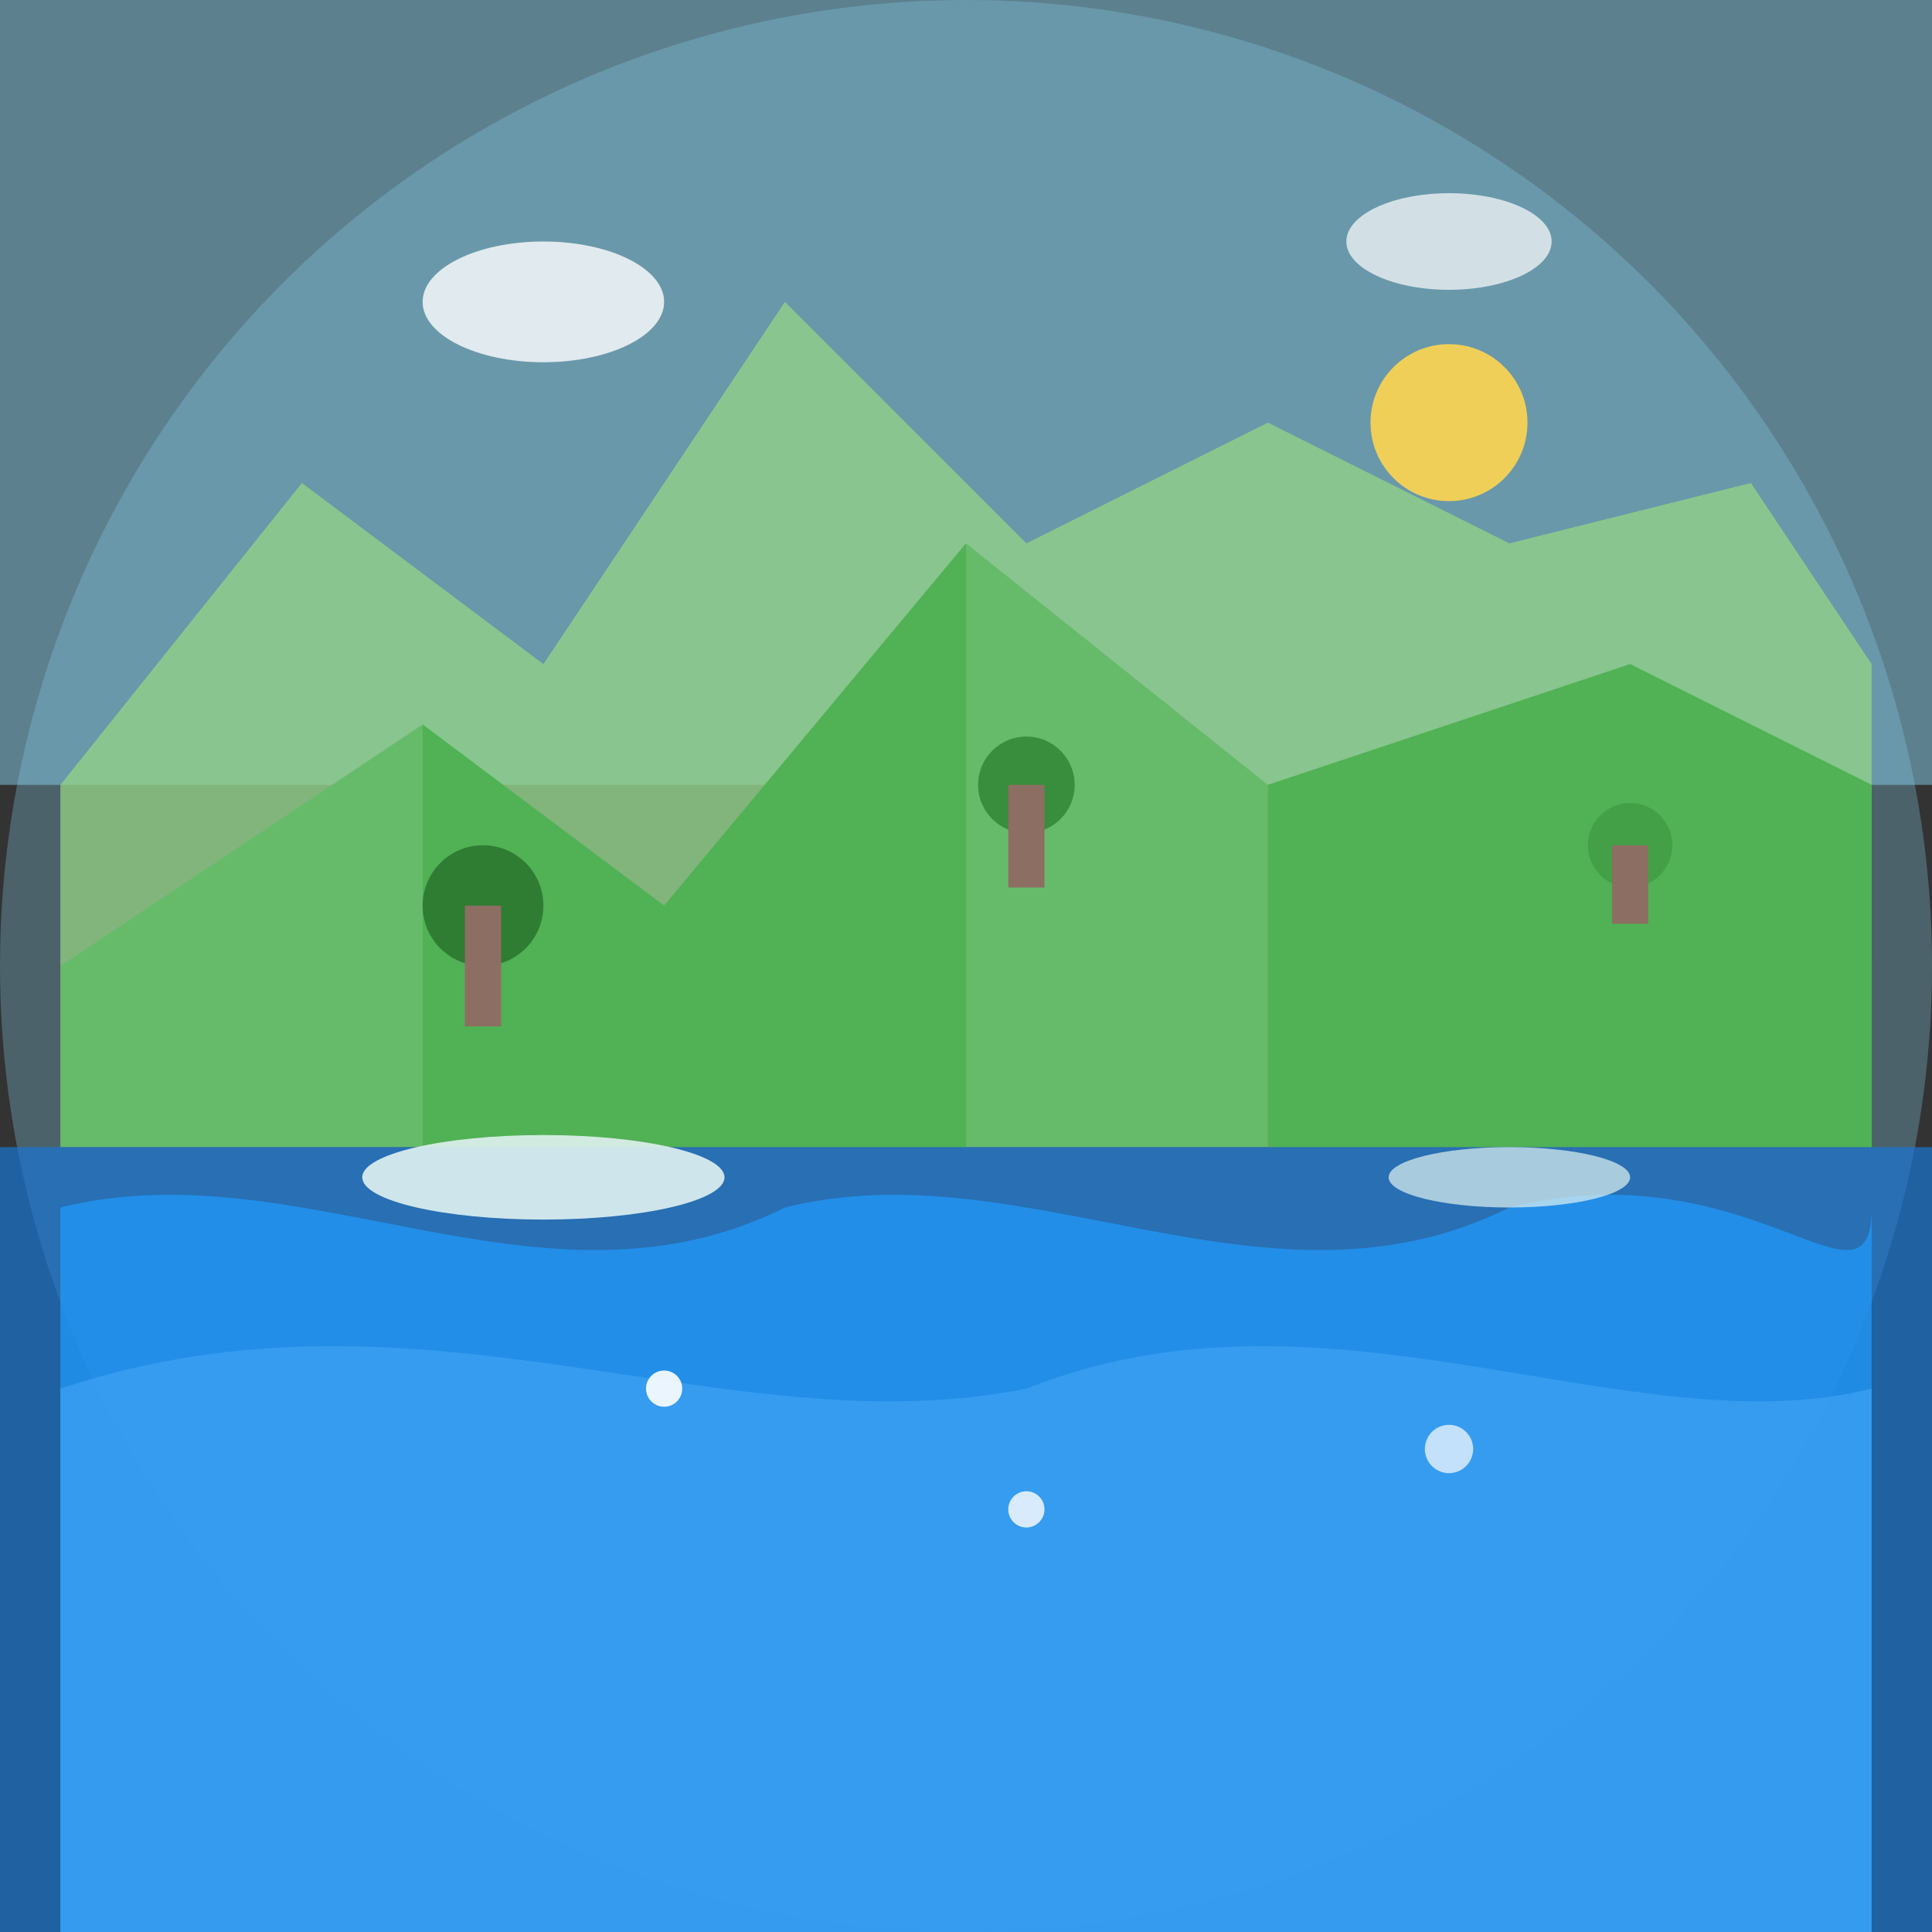
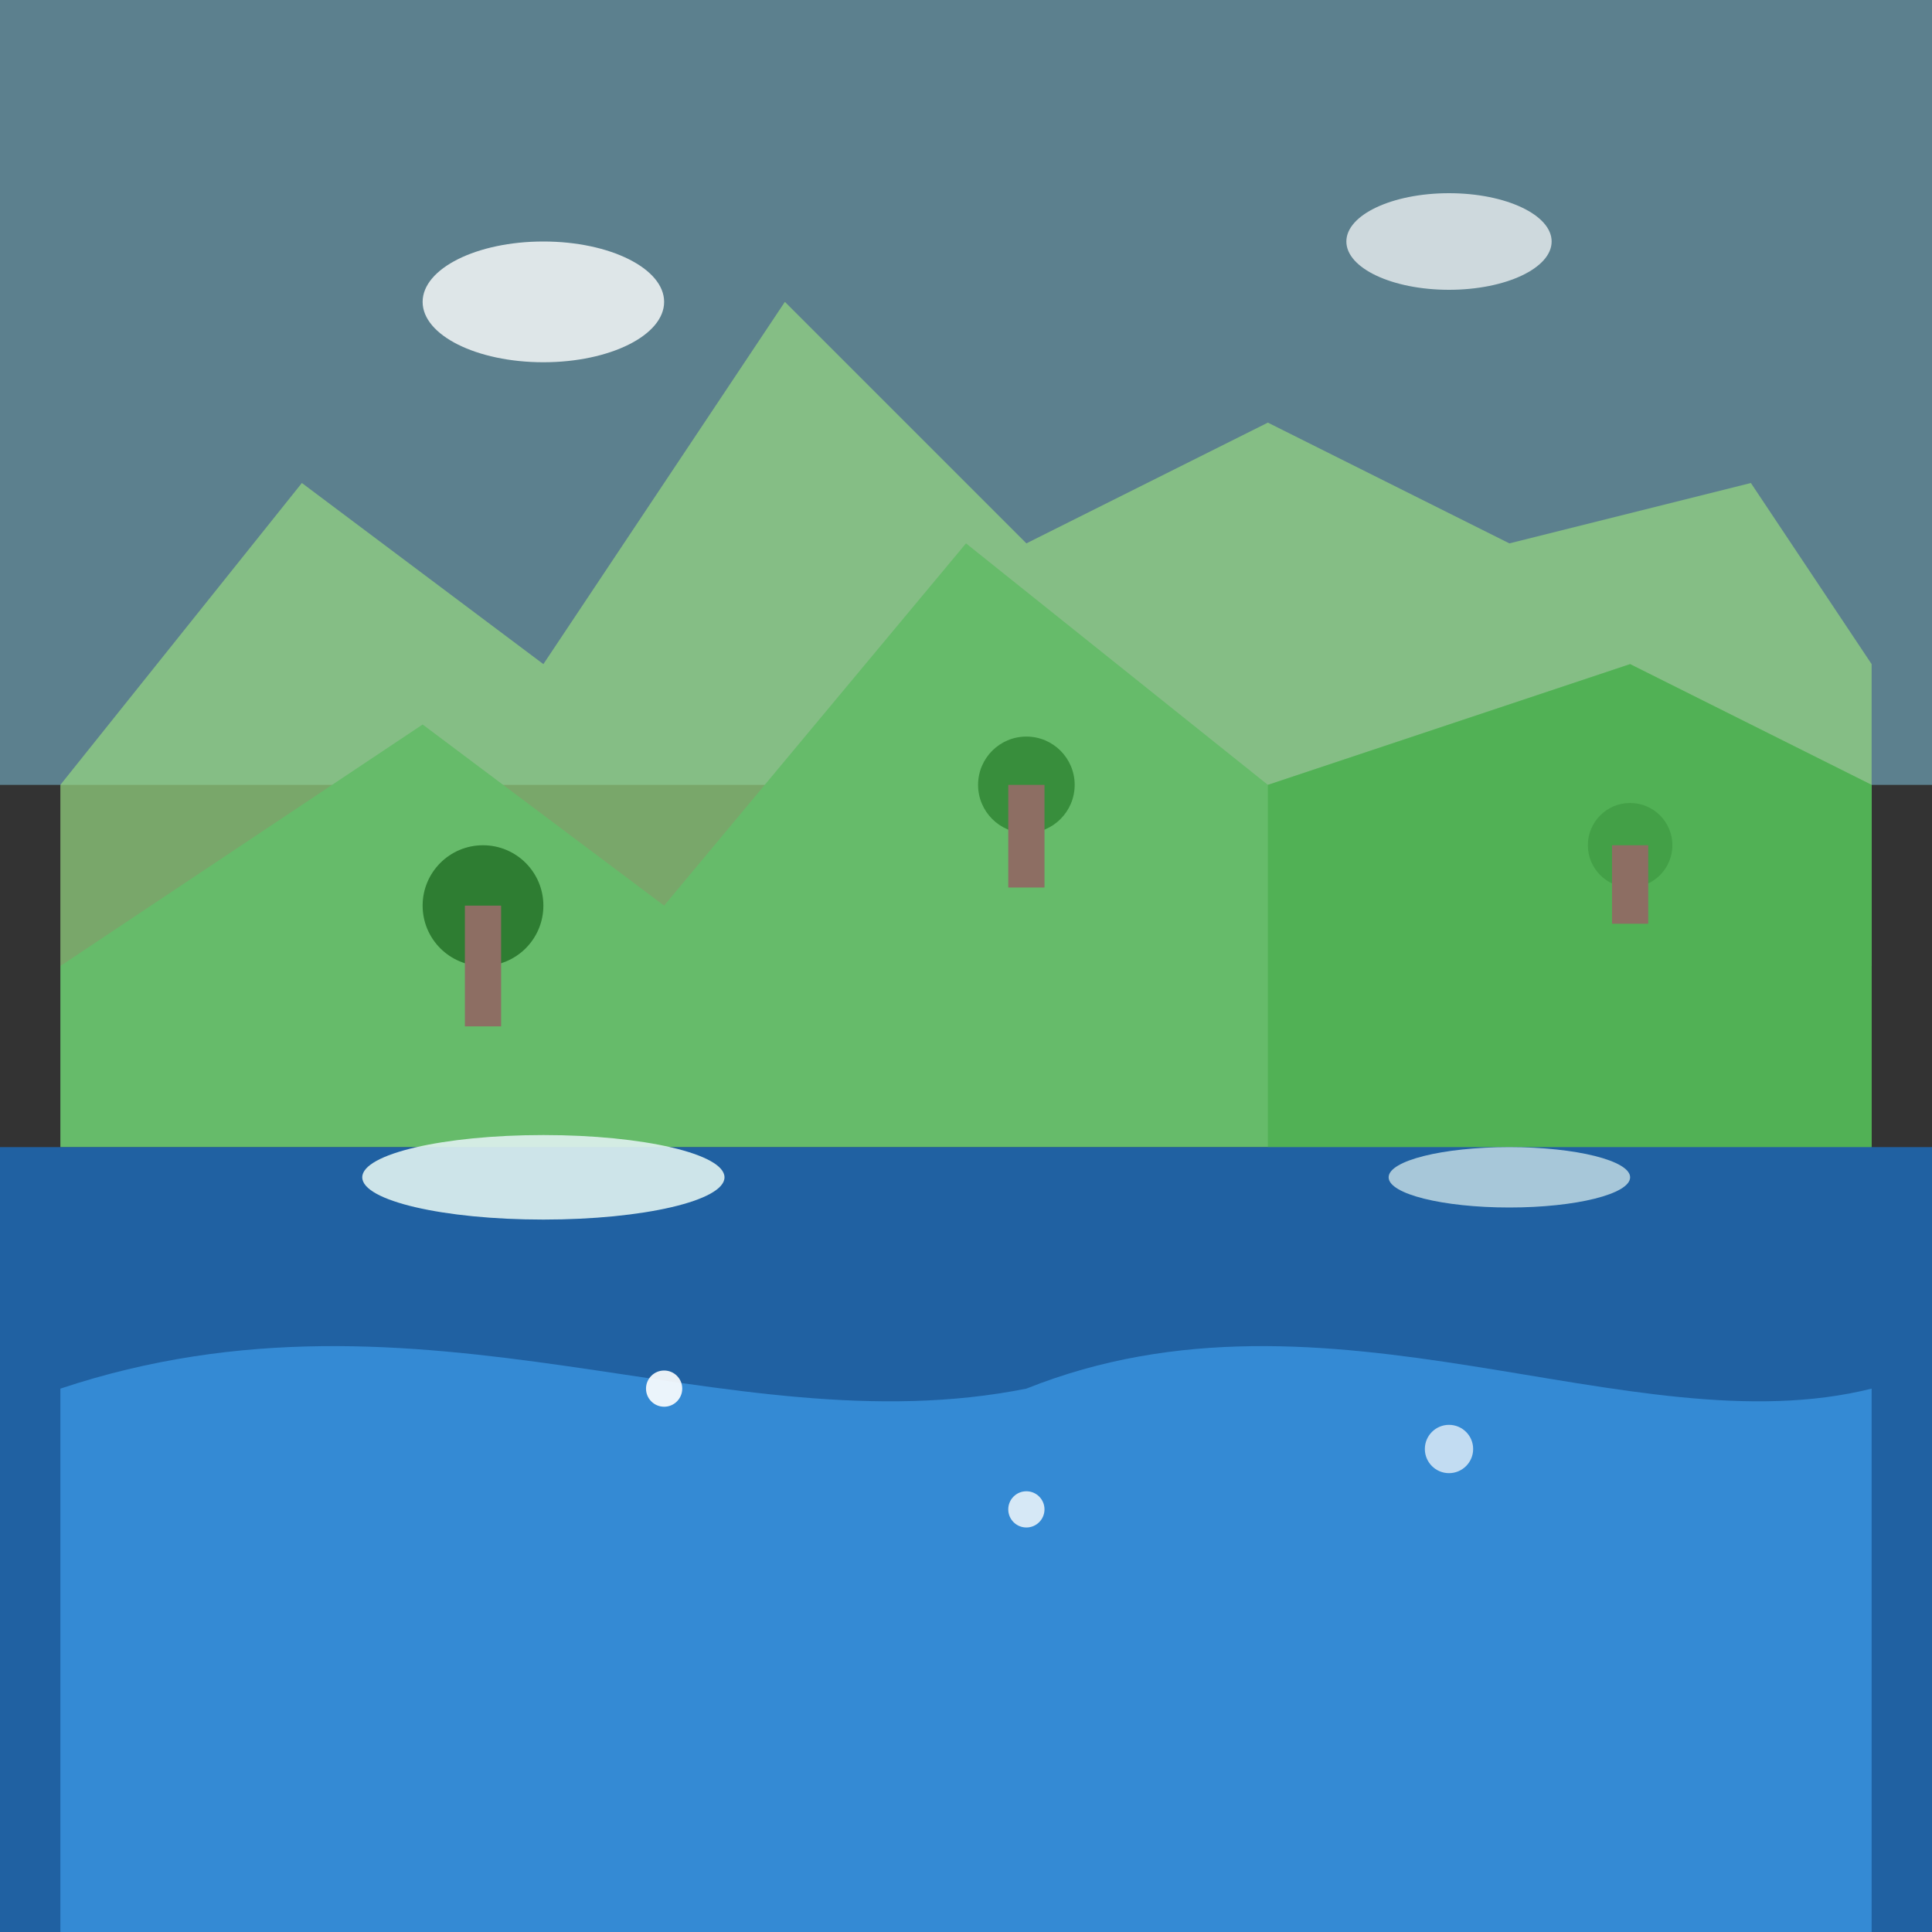
<svg xmlns="http://www.w3.org/2000/svg" width="32" height="32" viewBox="0 0 32 32">
  <rect x="0" y="0" width="32" height="32" fill="#333333" stroke="none" />
  <defs>
    <clipPath id="faviconClip">
      <circle cx="16" cy="16" r="16" />
    </clipPath>
  </defs>
-   <circle cx="16" cy="16" r="16" fill="#87CEEB" opacity="0.3" />
  <g clipPath="url(#faviconClip)">
    <rect width="32" height="13" fill="#87CEEB" opacity="0.5" />
    <path d="M1 13L5 8L9 11L13 5L17 9L21 7L25 9L29 8L31 11V16H1V13Z" fill="#98D982" opacity="0.7" />
    <path d="M1 16L7 12L11 15L16 9L21 13L27 11L31 13V19H1V16Z" fill="#66BB6A" />
-     <path d="M7 12L11 15L16 9L16 19H7V12Z" fill="#4CAF50" opacity="0.8" />
    <path d="M21 13L27 11L31 13V19H21V13Z" fill="#4CAF50" opacity="0.8" />
    <rect y="19" width="32" height="13" fill="#1976D2" opacity="0.7" />
-     <path d="M1 20C5 19 9 22 13 20C17 19 21 22 25 20C29 19 31 22 31 20V32H1V20Z" fill="#2196F3" opacity="0.8" />
    <path d="M1 23C7 21 12 24 17 23C22 21 27 24 31 23V32H1V23Z" fill="#42A5F5" opacity="0.6" />
    <ellipse cx="9" cy="19.5" rx="3" ry="0.7" fill="#E0F2F1" opacity="0.9" />
    <ellipse cx="25" cy="19.5" rx="2" ry="0.5" fill="#E0F2F1" opacity="0.7" />
    <circle cx="8" cy="15" r="1" fill="#2E7D32" />
    <rect x="7.7" y="15" width="0.6" height="2" fill="#8D6E63" />
    <circle cx="17" cy="13" r="0.8" fill="#388E3C" />
    <rect x="16.7" y="13" width="0.6" height="1.7" fill="#8D6E63" />
    <circle cx="27" cy="14" r="0.7" fill="#43A047" />
    <rect x="26.7" y="14" width="0.6" height="1.3" fill="#8D6E63" />
    <ellipse cx="9" cy="5" rx="2" ry="1" fill="white" opacity="0.8" />
    <ellipse cx="24" cy="4" rx="1.7" ry="0.8" fill="white" opacity="0.7" />
-     <circle cx="24" cy="7" r="1.3" fill="#FFD54F" opacity="0.9" />
    <circle cx="11" cy="23" r="0.3" fill="white" opacity="0.9" />
    <circle cx="17" cy="25" r="0.3" fill="white" opacity="0.8" />
    <circle cx="24" cy="24" r="0.4" fill="white" opacity="0.7" />
  </g>
</svg>